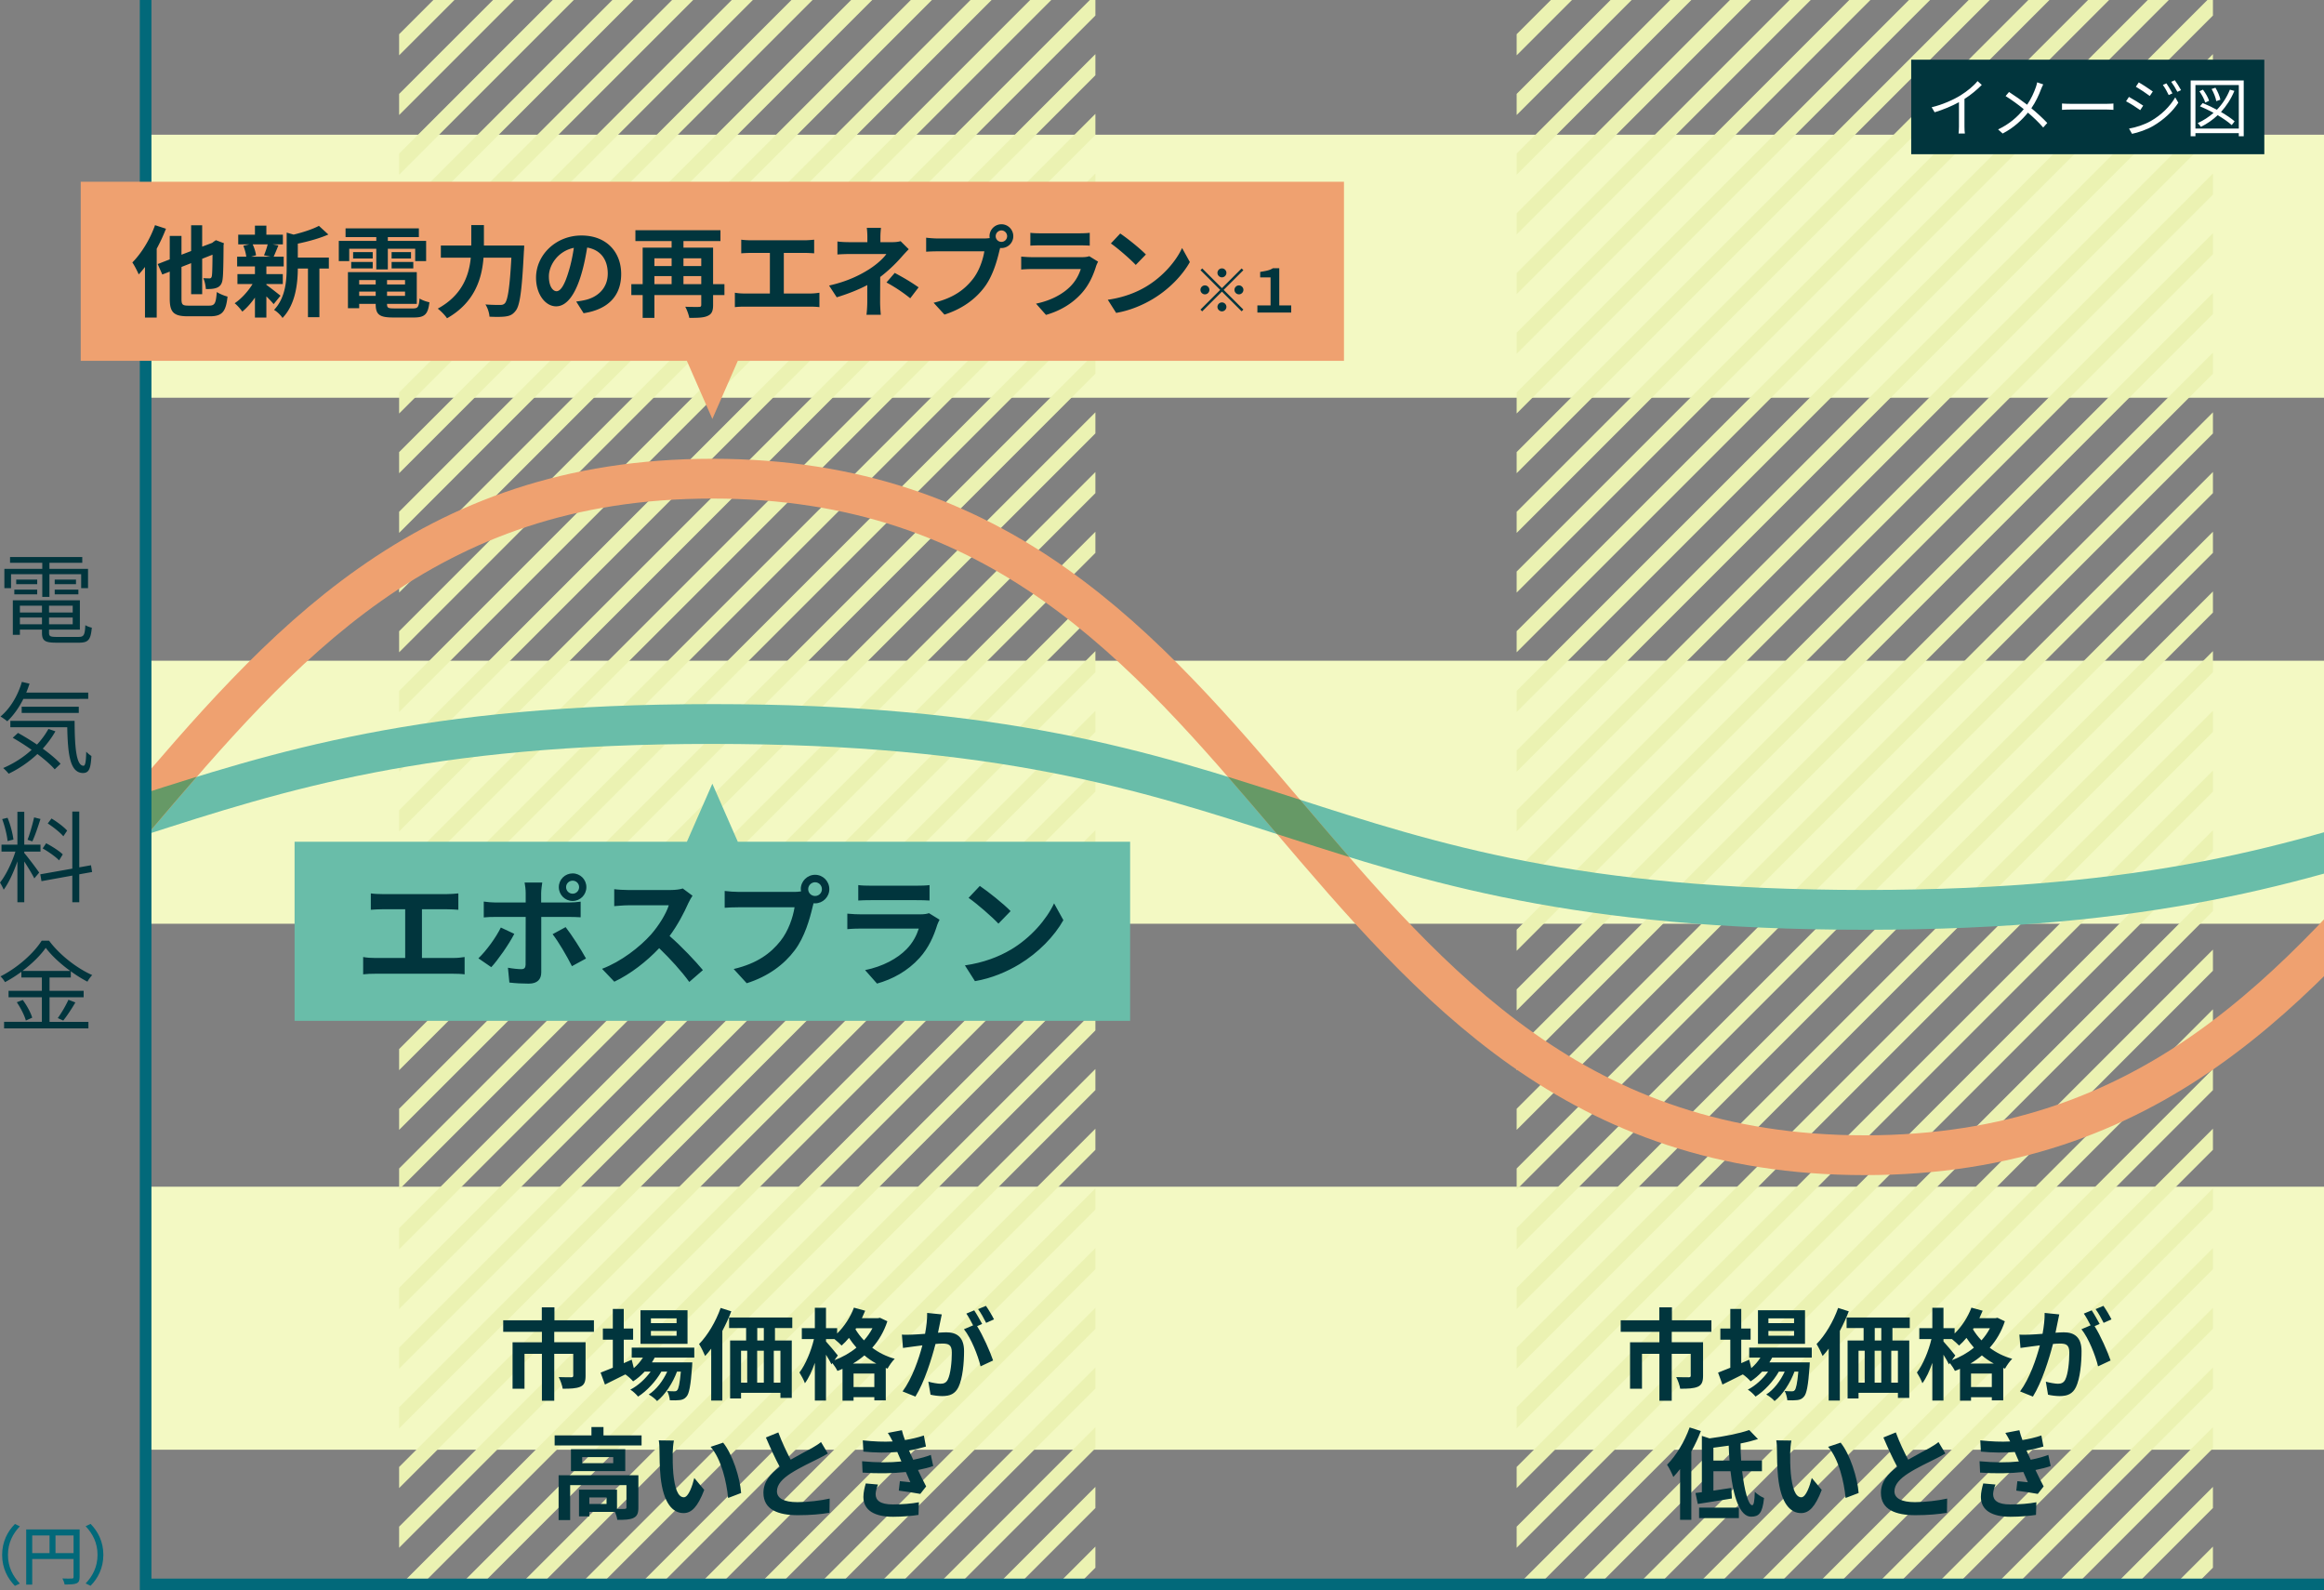
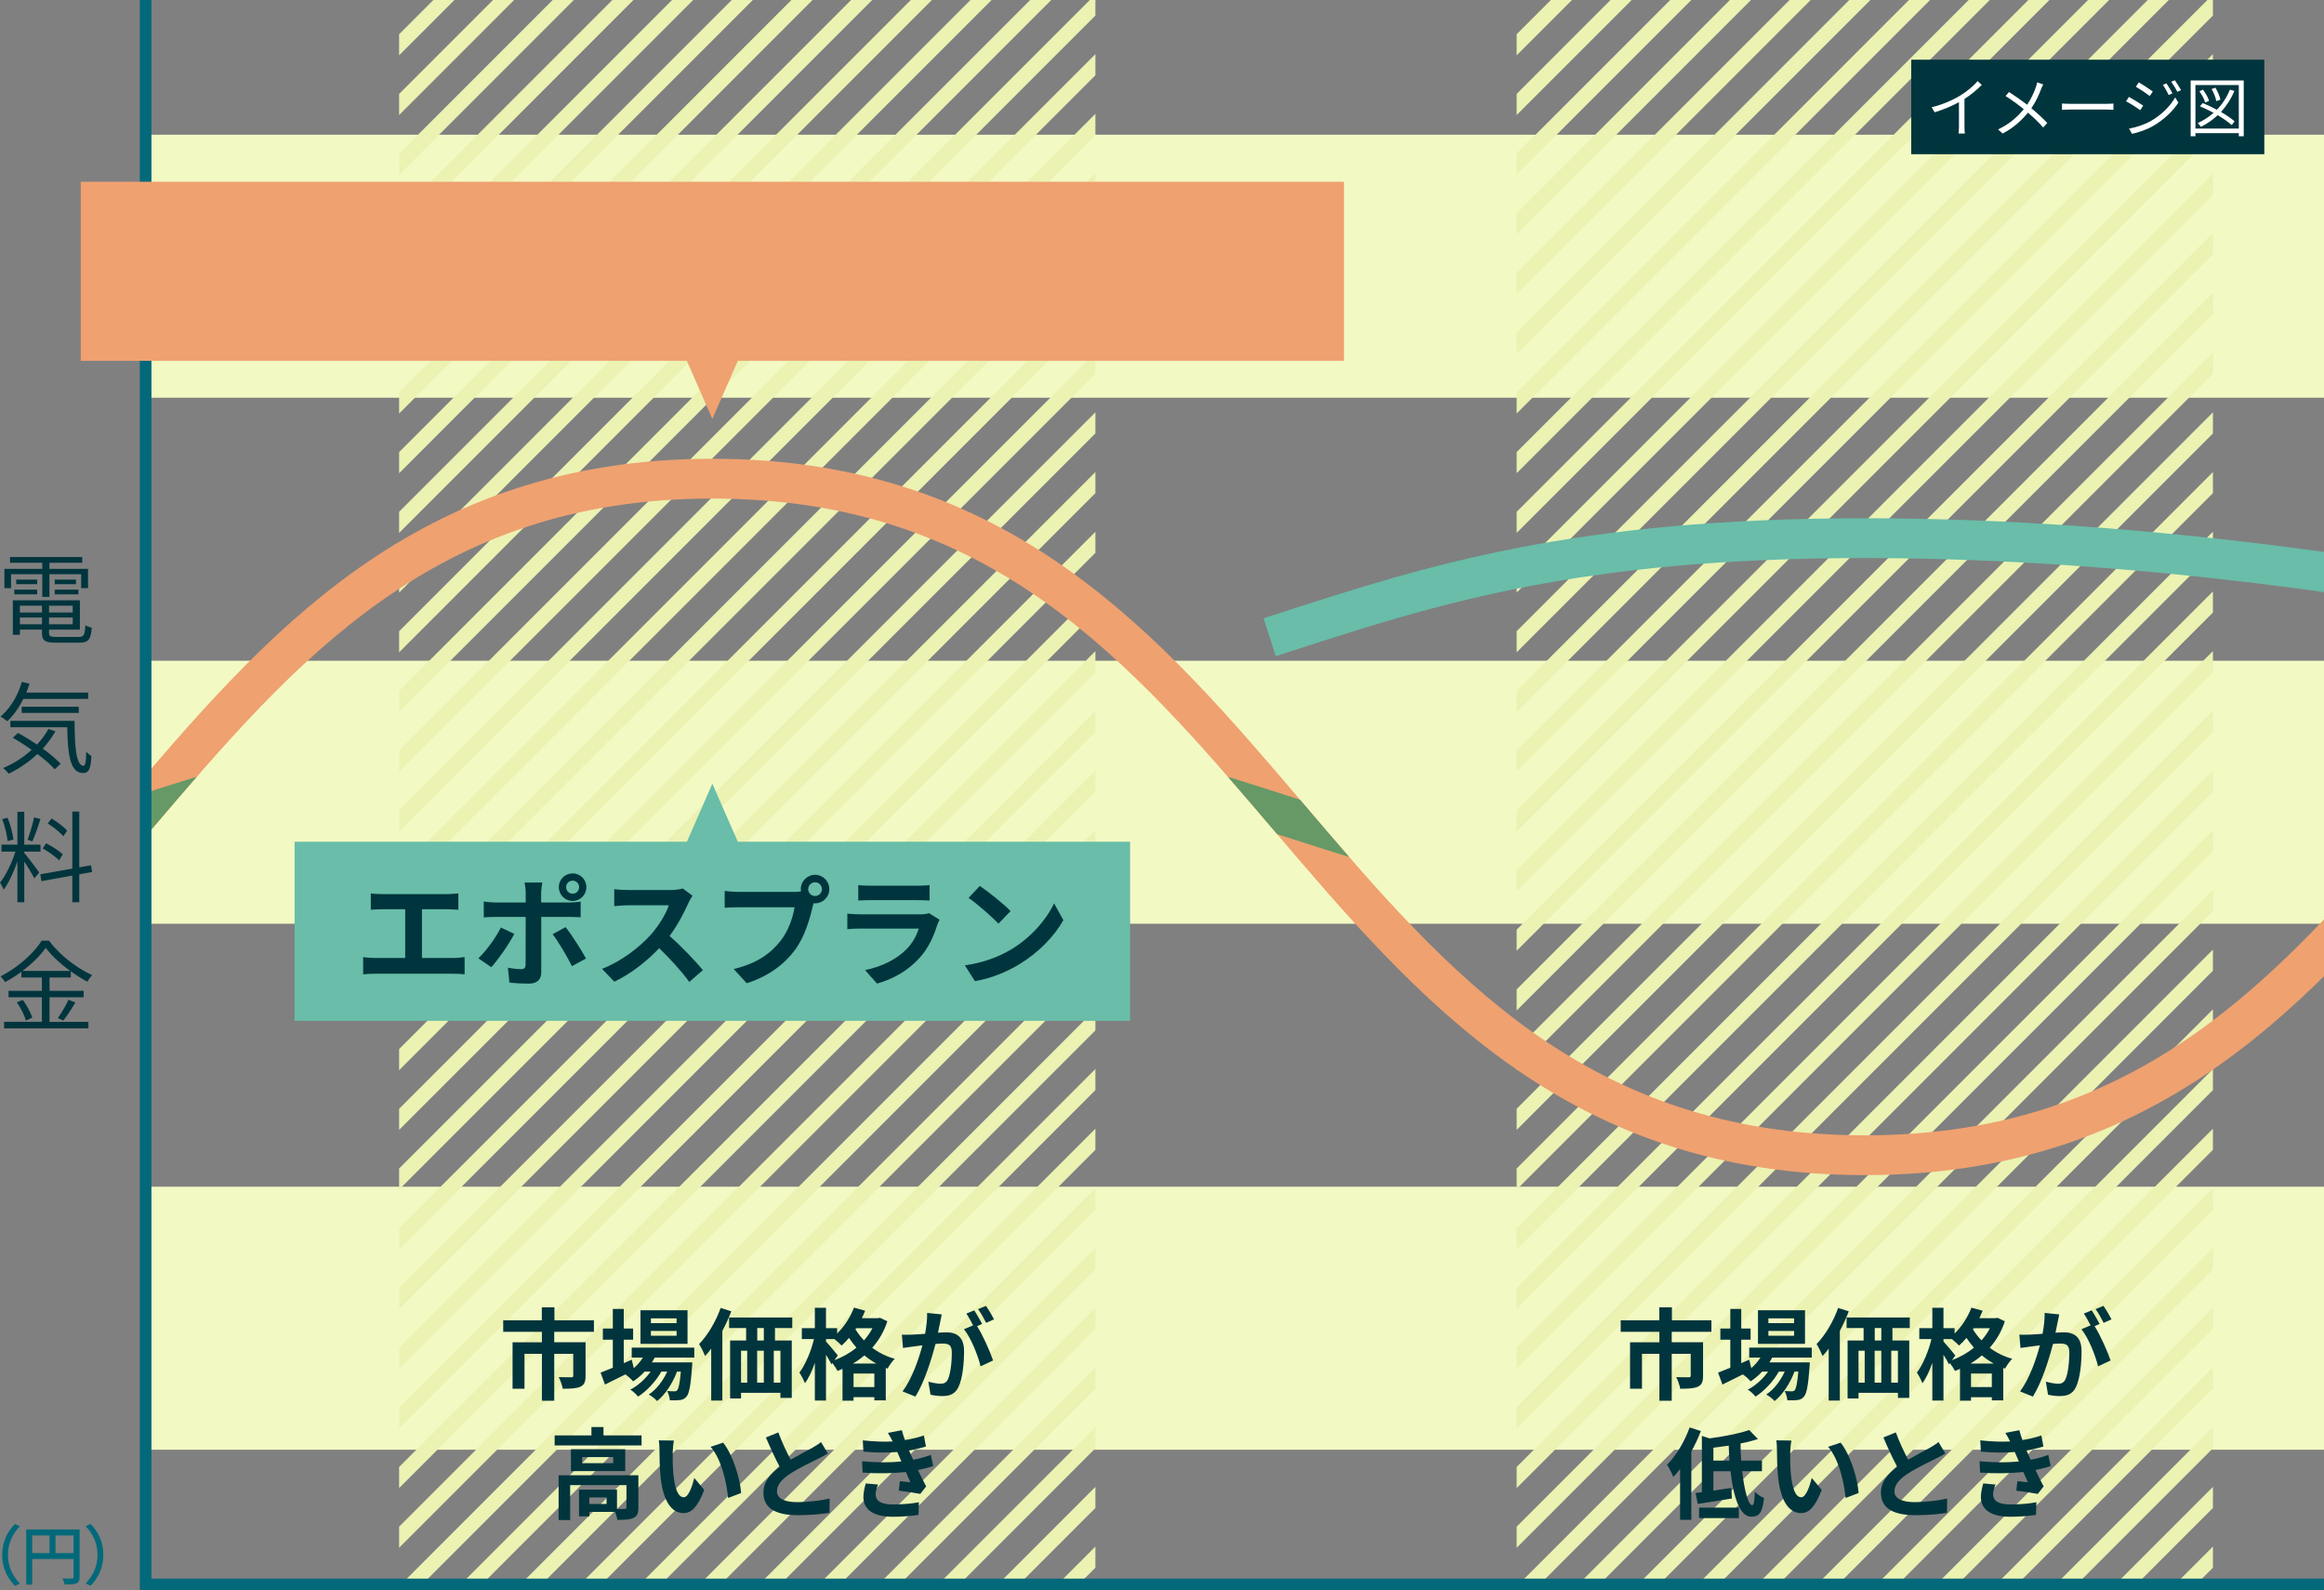
<svg xmlns="http://www.w3.org/2000/svg" viewBox="0 0 467.28 319.67">
  <rect x="0" y="0" width="467.28" height="319.67" fill="#808080" stroke="none" />
  <defs>
    <clipPath id="clippath">
      <path class="cls-1" d="M80.25 0h140v318.5h-140z" />
    </clipPath>
    <clipPath id="clippath-1">
      <path class="cls-1" d="M304.95 0h140v318.5h-140z" />
    </clipPath>
    <clipPath id="clippath-2">
      <path class="cls-1" d="M29.28 0h438v318.5h-438z" />
    </clipPath>
    <style>.cls-1,.cls-2{fill:none}.cls-2{stroke:#ebf2b2;stroke-miterlimit:10;stroke-width:3px}.cls-13{fill:#01353d}</style>
  </defs>
  <g style="isolation:isolate" fill="none">
    <g id="_レイヤー_2">
      <g id="_3つのポイント">
        <path d="M29.28 238.55h438v52.87h-438zm0-105.73h438v52.87h-438zm0-105.74h438v52.87h-438z" fill="#f3f9c3" />
        <g clip-path="url(#clippath)">
          <path class="cls-2" d="M223.25-134l-146 146m146-134l-146 146m146-134l-146 146m146-134l-146 146m146-134l-146 146m146-134l-146 146m146-134l-146 146m146-134l-146 146m146-134l-146 146m146-134l-146 146m146-134l-146 146m146-134l-146 146m146-134l-146 146m146-134l-146 146m146-134l-146 146m146-134l-146 146m146-134l-146 146m146-134l-146 146m146-134l-146 146m146-134l-146 146m146-134l-146 146m146-134l-146 146m146-134l-146 146m146-134l-146 146m146-134l-146 146m146-134l-146 146m146-134l-146 146m146-134l-146 146m146-134l-146 146m146-134l-146 146m146-134l-146 146m146-134l-146 146m146-134l-146 146m146-134l-146 146m146-134l-146 146m146-134l-146 146m146-134l-146 146m146-134l-146 146" />
        </g>
        <g clip-path="url(#clippath-1)">
          <path class="cls-2" d="M447.95-134l-146 146m146-134l-146 146m146-134l-146 146m146-134l-146 146m146-134l-146 146m146-134l-146 146m146-134l-146 146m146-134l-146 146m146-134l-146 146m146-134l-146 146m146-134l-146 146m146-134l-146 146m146-134l-146 146m146-134l-146 146m146-134l-146 146m146-134l-146 146m146-134l-146 146m146-134l-146 146m146-134l-146 146m146-134l-146 146m146-134l-146 146m146-134l-146 146m146-134l-146 146m146-134l-146 146m146-134l-146 146m146-134l-146 146m146-134l-146 146m146-134l-146 146m146-134l-146 146m146-134l-146 146m146-134l-146 146m146-134l-146 146m146-134l-146 146m146-134l-146 146m146-134l-146 146m146-134l-146 146m146-134l-146 146m146-134l-146 146" />
        </g>
        <g clip-path="url(#clippath-2)">
-           <path d="M606.67 145.54c-115.86 0-115.86 37.36-231.72 37.36s-115.86-37.36-231.72-37.36c-57.93 0-86.89 9.34-115.86 18.68" stroke="#69bda9" stroke-linecap="square" stroke-width="8" />
+           <path d="M606.67 145.54s-115.86-37.36-231.72-37.36c-57.93 0-86.89 9.34-115.86 18.68" stroke="#69bda9" stroke-linecap="square" stroke-width="8" />
          <path d="M606.67 96.22c-115.86 0-115.86 136-231.72 136s-115.86-136-231.72-136c-57.93 0-86.89 34-115.86 68" stroke-linecap="square" stroke-width="8" stroke="#efa170" />
          <path d="M262.13 161.62c-.25-.29-.49-.58-.74-.86-.36-.12-.72-.23-1.08-.35-4.42-1.42-8.86-2.86-13.42-4.26 3.06 3.51 6.09 7.07 9.15 10.66.25.29.49.58.74.86.36.12.72.23 1.08.35 4.42 1.42 8.86 2.86 13.42 4.26-3.06-3.51-6.09-7.07-9.15-10.66zm-235.99-1.21l-1.08.35c-.25.29-.49.58-.74.86l-1.45 1.7 1.03 3.2 2.56 2.18 2.12-.68c.36-.12.72-.23 1.08-.35l.74-.87c3.06-3.59 6.09-7.15 9.15-10.66-4.56 1.4-9.01 2.84-13.42 4.26z" fill="#696" />
          <path class="cls-13" d="M384.28 12h71v19h-71z" />
          <path d="M398.47 17.07c-.9.91-2.15 1.98-3.48 2.82v5.56c0 .49.03 1.13.08 1.39h-1.27c.04-.25.08-.9.08-1.39v-4.91c-1.39.77-3.19 1.52-4.89 2.03l-.6-1.01c2.17-.51 4.38-1.5 5.81-2.39 1.33-.82 2.69-1.95 3.42-2.87l.86.78zm12.35-.09c-.13.25-.33.68-.43.95-.42 1.14-1.08 2.57-1.95 3.83 1.16.96 2.28 1.98 3.2 2.96l-.82.91c-.96-1.1-1.95-2.03-3.07-2.99-1.21 1.48-2.82 3.03-5.08 4.2l-.92-.82c2.27-1.08 3.89-2.51 5.16-4.08-.96-.79-2.41-1.86-3.65-2.63l.69-.82c1.1.7 2.61 1.77 3.64 2.56.83-1.21 1.37-2.43 1.76-3.54.09-.26.21-.68.26-.96l1.22.42zm3.79 3.83c.39.03 1.08.06 1.81.06h7.12c.65 0 1.12-.04 1.4-.06v1.27c-.26-.01-.81-.06-1.39-.06h-7.14c-.72 0-1.4.03-1.81.06v-1.27zm16.32.42l-.6.91c-.65-.47-2.05-1.38-2.85-1.78l.58-.88c.77.42 2.29 1.35 2.86 1.75zm1.51 3.11c2.16-1.24 3.87-2.94 4.93-4.77l.62 1.08c-1.13 1.74-2.93 3.42-5.01 4.64-1.3.77-3.09 1.37-4.3 1.61l-.6-1.05c1.43-.25 3.04-.77 4.35-1.51zm.42-5.95l-.61.9c-.62-.48-2.04-1.42-2.8-1.86l.59-.87c.77.43 2.26 1.43 2.82 1.83zm3.94.38l-.74.34c-.33-.69-.75-1.46-1.18-2.04l.72-.31c.32.47.91 1.4 1.21 2.02zm1.74-.65l-.74.34c-.35-.69-.81-1.43-1.24-2.02l.73-.31c.35.46.92 1.39 1.25 1.99zm12.6-1.95v11.22h-.99v-.62h-8.72v.62h-.96V16.17h10.67zm-.99 9.67v-8.75h-8.72v8.75h8.72zm-1.43-.7c-.66-.61-1.68-1.31-2.81-1.99-1 .95-2.13 1.73-3.38 2.35-.13-.18-.43-.58-.64-.75 1.18-.55 2.25-1.24 3.19-2.07-.91-.49-1.86-.95-2.74-1.31l.55-.65c.91.36 1.91.83 2.86 1.34 1.1-1.14 1.99-2.5 2.61-4.04l.9.25c-.68 1.64-1.6 3.04-2.69 4.24 1.1.64 2.09 1.3 2.74 1.88l-.58.75zm-5.32-4.52c-.17-.64-.68-1.59-1.17-2.27l.71-.33c.53.69 1.05 1.61 1.24 2.24l-.78.36zm2.22-.3c-.1-.65-.49-1.66-.94-2.43l.77-.26c.46.75.88 1.76 1 2.41l-.83.29z" fill="#fff" />
        </g>
        <path fill="#69bda9" d="M148.35 169.21l-5.12-11.67-5.12 11.67H59.23v36h168v-36h-78.88z" />
        <path class="cls-13" d="M91.19 192.57c.86 0 1.63-.1 2.23-.19v3.48c-.67-.1-1.68-.12-2.23-.12H75.37c-.72 0-1.56.02-2.35.12v-3.48c.74.14 1.61.19 2.35.19h6.1v-9.79h-4.63c-.65 0-1.68.05-2.28.1v-3.29c.62.1 1.61.14 2.28.14H89.9c.72 0 1.56-.07 2.26-.14v3.29c-.72-.05-1.56-.1-2.26-.1h-5.06v9.79h6.36zm12.22-4.85c-1.1 2.14-3.31 5.28-4.63 6.7l-2.59-1.78c1.61-1.54 3.53-4.18 4.51-6.19l2.71 1.27zm5.42-3.41v11.16c0 1.39-.79 2.26-2.5 2.26-1.3 0-2.69-.07-3.91-.22l-.29-2.98c1.03.19 2.09.29 2.66.29.62 0 .86-.24.89-.86.02-.89.02-8.5.02-9.62v-.02h-6.1c-.72 0-1.66.02-2.33.1v-3.19c.72.1 1.58.19 2.33.19h6.1v-1.92c0-.62-.12-1.68-.22-2.09h3.55c-.05.34-.22 1.49-.22 2.09v1.92h5.59c.67 0 1.73-.07 2.35-.17v3.14c-.74-.05-1.68-.07-2.33-.07h-5.62zm4.9 2.06c1.22 1.54 3.14 4.56 4.1 6.31l-2.83 1.54c-1.03-2.06-2.74-4.97-3.89-6.43l2.62-1.42zm-1.37-8.04c0-1.54 1.25-2.76 2.78-2.76s2.76 1.22 2.76 2.76-1.22 2.78-2.76 2.78-2.78-1.25-2.78-2.78zm1.46 0c0 .72.58 1.32 1.32 1.32s1.3-.6 1.3-1.32-.58-1.3-1.3-1.3-1.32.58-1.32 1.3zm25.42 1.73c-.19.26-.62 1.01-.84 1.49-.82 1.87-2.16 4.44-3.77 6.6 2.38 2.06 5.28 5.14 6.7 6.86l-2.74 2.38c-1.56-2.16-3.79-4.61-6.05-6.79-2.54 2.69-5.74 5.18-9.02 6.74l-2.47-2.59c3.86-1.46 7.58-4.37 9.84-6.89 1.58-1.8 3.05-4.18 3.58-5.88h-8.14c-1.01 0-2.33.14-2.83.17v-3.41c.65.1 2.11.17 2.83.17h8.45c1.06 0 2.02-.14 2.5-.31l1.97 1.46zm20.45-.77c.34 0 .84-.02 1.37-.1-.02-.14-.05-.29-.05-.46 0-1.58 1.3-2.88 2.88-2.88s2.86 1.3 2.86 2.88-1.3 2.86-2.86 2.86c-.1 0-.22 0-.31-.02l-.19.72c-.55 2.35-1.58 6.07-3.6 8.74-2.16 2.88-5.35 5.26-9.65 6.62l-2.62-2.86c4.78-1.13 7.46-3.19 9.41-5.64 1.58-1.99 2.5-4.7 2.83-6.77h-11.19c-1.1 0-2.23.05-2.86.1v-3.38c.7.1 2.06.19 2.86.19h11.11zm5.57-.55c0-.77-.62-1.39-1.37-1.39s-1.39.62-1.39 1.39.62 1.37 1.39 1.37 1.37-.62 1.37-1.37zm23.66 6.14c-.17.31-.36.74-.46 1.01-.72 2.33-1.75 4.66-3.55 6.65-2.42 2.69-5.5 4.32-8.57 5.18l-2.4-2.71c3.62-.74 6.5-2.33 8.33-4.2 1.3-1.32 2.04-2.81 2.47-4.15h-11.59c-.58 0-1.78.02-2.78.12v-3.12c1.01.1 2.04.14 2.78.14h11.88c.77 0 1.42-.1 1.75-.24l2.14 1.32zm-16.35-6.96c.67.1 1.68.12 2.5.12h9.24c.74 0 1.92-.02 2.59-.12v3.1c-.65-.05-1.78-.07-2.64-.07h-9.19c-.77 0-1.8.02-2.5.07v-3.1zm30.63 13.01c4.08-2.42 7.22-6.1 8.74-9.34l1.87 3.38c-1.82 3.24-5.02 6.55-8.88 8.88-2.42 1.46-5.52 2.81-8.9 3.38l-2.02-3.17c3.74-.53 6.86-1.75 9.19-3.14zm0-7.78l-2.45 2.52c-1.25-1.34-4.25-3.96-6-5.18l2.26-2.4c1.68 1.13 4.8 3.62 6.19 5.06z" />
        <path stroke="#02697a" stroke-width="2.34" d="M29.28 0v318.5h438" />
        <path class="cls-13" d="M111.44 267.72v2.1h6.3v6.76c0 1.14-.24 1.82-1.06 2.18-.84.36-1.98.4-3.54.4-.1-.68-.46-1.7-.8-2.34 1 .04 2.18.04 2.5.04s.42-.1.42-.32v-4.4h-3.82v9.44h-2.48v-9.44h-3.5v7.02h-2.4v-9.34h5.9v-2.1h-7.78v-2.32h7.76v-2.6h2.54v2.6h7.94v2.32h-7.98zm20.2 5.18c-.16.32-.36.64-.56.96h8.12s-.02.54-.04.82c-.28 3.9-.6 5.5-1.14 6.08-.38.46-.82.62-1.32.68-.46.06-1.22.08-2.02.04-.04-.56-.24-1.36-.54-1.86.64.06 1.16.06 1.42.06.28 0 .44-.04.6-.22.28-.3.52-1.32.74-3.74h-.78c-.82 2.24-2.38 4.66-4 5.92-.4-.46-1.08-1-1.68-1.32 1.52-.96 2.86-2.74 3.72-4.6h-1.18c-1.08 1.92-2.94 3.92-4.68 5.02-.38-.46-1-1.06-1.56-1.4 1.48-.74 3.02-2.14 4.08-3.62h-1.2c-.72.76-1.5 1.44-2.32 1.96-.3-.38-1.06-1.08-1.56-1.4-1.44.72-2.88 1.44-4.1 2.04l-.88-2.4c.68-.26 1.52-.6 2.46-.98v-5.64h-2v-2.24h2v-3.94h2.2v3.94h1.88v2.24h-1.88v4.72l1.6-.7.42 1.7c.72-.62 1.34-1.34 1.84-2.12h-2.26v-2h12.58v2h-7.96zm6.6-2.76h-9.46v-6.76h9.46v6.76zm-2.2-5.12h-5.16v.96h5.16v-.96zm0 2.52h-5.16v.96h5.16v-.96zm11-3.94c-.5 1.32-1.12 2.66-1.8 3.94v14H143V271.1c-.4.54-.8 1.04-1.22 1.48-.22-.56-.84-1.82-1.22-2.4 1.72-1.74 3.36-4.5 4.34-7.26l2.14.68zm8.78 3.36v2.5h3.38V281h-2.28v-1.02H149v1.14h-2.2v-11.66h3.22v-2.5h-3.42v-2.12h12.7v2.12h-3.48zM149 277.94h1.24v-6.42H149v6.42zm3.24-6.42v6.42h1.34v-6.42h-1.34zm1.34-4.56h-1.32v2.5h1.32v-2.5zm3.34 4.56h-1.34v6.42h1.34v-6.42zm21.5-5.92c-.68 2.08-1.72 3.84-3.04 5.32 1.26.96 2.78 1.74 4.52 2.22-.48.46-1.14 1.4-1.44 1.98l-.36-.14v6.52h-2.3v-.64h-4.18v.7h-2.22v-6.4c-.34.16-.68.3-1.02.42-.22-.46-.64-1.1-1.02-1.58l-.18.26c-.24-.5-.66-1.24-1.1-1.94v9.22h-2.24v-7.58c-.56 1.6-1.24 3.08-2 4.1-.22-.66-.74-1.58-1.1-2.16 1.22-1.58 2.36-4.34 2.92-6.72h-2.44v-2.2h2.62v-4.1h2.24v4.1h2.24v1.08c1.42-1.38 2.66-3.28 3.38-5.2l2.26.62c-.2.5-.42 1-.66 1.5h3.22l.42-.08 1.48.7zm-10.64 7.82c1.6-.6 3.12-1.44 4.42-2.52-.56-.64-1.06-1.3-1.5-1.96-.48.58-.98 1.1-1.48 1.54-.3-.32-.92-.88-1.44-1.3h-1.7v.48c.54.58 2.04 2.36 2.38 2.82l-.68.94zm8.42.68c-.88-.48-1.68-1.04-2.4-1.64-.72.62-1.48 1.16-2.3 1.64h4.7zm-.4 4.72v-2.72h-4.18v2.72h4.18zM172.14 267l-.14.2c.46.76 1.02 1.52 1.72 2.24.66-.74 1.24-1.56 1.7-2.44h-3.28zm17.22-2.78c-.12.52-.24 1.14-.34 1.64-.12.6-.28 1.32-.42 2.04.66-.04 1.26-.08 1.66-.08 2.1 0 3.58.94 3.58 3.78 0 2.34-.28 5.5-1.12 7.22-.66 1.38-1.74 1.82-3.26 1.82-.74 0-1.7-.12-2.36-.28l-.44-2.62c.76.22 1.92.42 2.44.42.66 0 1.16-.2 1.48-.86.54-1.1.8-3.46.8-5.42 0-1.58-.68-1.8-1.92-1.8-.32 0-.8.04-1.36.08-.78 3-2.22 7.66-4.04 10.58l-2.58-1.04c1.92-2.6 3.28-6.56 3.98-9.26-.7.08-1.32.16-1.7.22-.56.06-1.58.2-2.2.3l-.22-2.68c.72.06 1.38.02 2.1 0 .62-.02 1.56-.08 2.56-.16.28-1.52.44-2.96.42-4.2l2.94.3zm7.1 2.36c1.16 1.82 2.64 5.16 3.22 6.9l-2.52 1.18c-.52-2.2-1.92-5.7-3.34-7.46l1.84-.78c-.4-.76-.9-1.72-1.36-2.36l1.58-.66c.5.74 1.2 2 1.6 2.74l-1.02.44zm1.82-.66c-.42-.84-1.06-2.02-1.62-2.76l1.58-.66c.54.76 1.28 2.02 1.62 2.72l-1.58.7zM129 288.54v2.02h-17.48v-2.02h7.4v-1.68h2.42v1.68H129zm-.64 14.5c0 1.1-.22 1.74-1 2.1-.74.36-1.8.38-3.24.38-.06-.46-.24-1.08-.46-1.6h-5.16v.9h-2.08v-5.38h7.64v3.88c.68.02 1.3.02 1.52 0 .3-.02.38-.08.38-.32v-4.46h-11.32v7.02h-2.32v-9h16.04v6.48zm-2.64-11.72v4.4H114.8v-4.4h10.92zm-2.42 1.58h-6.24v1.22h6.24v-1.22zm-1.34 8.12h-3.46v1.3h3.46v-1.3zm13.3-9.04c-.02 1.28 0 2.78.12 4.2.28 2.86.88 4.8 2.12 4.8.94 0 1.72-2.32 2.1-3.88l2 2.4c-1.32 3.44-2.56 4.66-4.16 4.66-2.16 0-4.06-1.96-4.62-7.28-.18-1.82-.22-4.12-.22-5.34 0-.56-.02-1.4-.14-2l3.04.04c-.14.7-.24 1.86-.24 2.4zm13.76 8.14l-2.62 1c-.3-3.18-1.36-7.84-3.52-10.28l2.52-.84c1.88 2.3 3.4 7.08 3.62 10.12zm17.44-7.94c-.6.36-1.24.7-1.96 1.06-1.24.62-3.72 1.78-5.52 2.94-1.66 1.08-2.76 2.22-2.76 3.6s1.38 2.18 4.12 2.18c2.04 0 4.72-.32 6.48-.72l-.04 2.86c-1.68.28-3.78.48-6.36.48-3.94 0-6.92-1.1-6.92-4.5 0-2.2 1.38-3.82 3.28-5.22-.92-1.7-1.88-3.8-2.78-5.9l2.5-1.02c.76 2.06 1.68 3.96 2.48 5.48 1.62-.94 3.34-1.82 4.28-2.34.74-.44 1.32-.78 1.82-1.2l1.38 2.3zm21.18 2.52c-.82.3-1.9.56-3.06.8.5 1.06 1.06 2.22 1.64 3.3l-1.18 1.5c-1.1-.2-3-.5-4.32-.66l.22-1.9c.78.1 1.56.16 2.1.22l-.9-2.06c-2.48.28-5.7.34-8.7.12l-.1-2.28c2.96.28 5.66.28 7.9.04l-.34-.78-.48-1.12c-1.94.16-4.42.16-6.82-.08l-.12-2.26c2.26.24 4.24.32 6 .22v-.02c-.36-.72-.62-1.16-.96-1.7l2.82-.54c.14.6.36 1.28.62 1.98 1.34-.22 2.62-.52 3.8-.92l.42 2.22c-1.02.3-2.1.58-3.4.8l.38.86.46 1c1.52-.3 2.66-.64 3.54-.98l.48 2.24zm-11.1 3.72c-.26.6-.48 1.44-.48 1.92 0 1.24.88 2.08 3.46 2.08 1.88 0 3.84-.16 5.24-.44l-.08 2.54c-1.1.18-3.12.38-5.1.38-3.7 0-5.98-1.26-5.98-4 0-.9.26-1.96.48-2.7l2.46.22zm159.59-30.7v2.1h6.3v6.76c0 1.14-.24 1.82-1.06 2.18-.84.36-1.98.4-3.54.4-.1-.68-.46-1.7-.8-2.34 1 .04 2.18.04 2.5.04s.42-.1.42-.32v-4.4h-3.82v9.44h-2.48v-9.44h-3.5v7.02h-2.4v-9.34h5.9v-2.1h-7.78v-2.32h7.76v-2.6h2.54v2.6h7.94v2.32h-7.98zm20.2 5.18c-.16.32-.36.64-.56.96h8.12s-.02.54-.04.82c-.28 3.9-.6 5.5-1.14 6.08-.38.46-.82.62-1.32.68-.46.06-1.22.08-2.02.04-.04-.56-.24-1.36-.54-1.86.64.06 1.16.06 1.42.06.28 0 .44-.04.6-.22.28-.3.52-1.32.74-3.74h-.78c-.82 2.24-2.38 4.66-4 5.92-.4-.46-1.08-1-1.68-1.32 1.52-.96 2.86-2.74 3.72-4.6h-1.18c-1.08 1.92-2.94 3.92-4.68 5.02-.38-.46-1-1.06-1.56-1.4 1.48-.74 3.02-2.14 4.08-3.62h-1.2c-.72.76-1.5 1.44-2.32 1.96-.3-.38-1.06-1.08-1.56-1.4-1.44.72-2.88 1.44-4.1 2.04l-.88-2.4c.68-.26 1.52-.6 2.46-.98v-5.64h-2v-2.24h2v-3.94h2.2v3.94h1.88v2.24h-1.88v4.72l1.6-.7.42 1.7c.72-.62 1.34-1.34 1.84-2.12h-2.26v-2h12.58v2h-7.96zm6.6-2.76h-9.46v-6.76h9.46v6.76zm-2.2-5.12h-5.16v.96h5.16v-.96zm0 2.52h-5.16v.96h5.16v-.96zm11-3.94c-.5 1.32-1.12 2.66-1.8 3.94v14h-2.24V271.1c-.4.54-.8 1.04-1.22 1.48-.22-.56-.84-1.82-1.22-2.4 1.72-1.74 3.36-4.5 4.34-7.26l2.14.68zm8.78 3.36v2.5h3.38V281h-2.28v-1.02h-7.92v1.14h-2.2v-11.66h3.22v-2.5h-3.42v-2.12h12.7v2.12h-3.48zm-6.82 10.98h1.24v-6.42h-1.24v6.42zm3.24-6.42v6.42h1.34v-6.42h-1.34zm1.34-4.56h-1.32v2.5h1.32v-2.5zm3.34 4.56h-1.34v6.42h1.34v-6.42zm21.5-5.92c-.68 2.08-1.72 3.84-3.04 5.32 1.26.96 2.78 1.74 4.52 2.22-.48.46-1.14 1.4-1.44 1.98l-.36-.14v6.52h-2.3v-.64h-4.18v.7h-2.22v-6.4c-.34.16-.68.3-1.02.42-.22-.46-.64-1.1-1.02-1.58l-.18.26c-.24-.5-.66-1.24-1.1-1.94v9.22h-2.24v-7.58c-.56 1.6-1.24 3.08-2 4.1-.22-.66-.74-1.58-1.1-2.16 1.22-1.58 2.36-4.34 2.92-6.72h-2.44v-2.2h2.62v-4.1h2.24v4.1h2.24v1.08c1.42-1.38 2.66-3.28 3.38-5.2l2.26.62c-.2.5-.42 1-.66 1.5h3.22l.42-.08 1.48.7zm-10.64 7.82c1.6-.6 3.12-1.44 4.42-2.52-.56-.64-1.06-1.3-1.5-1.96-.48.58-.98 1.1-1.48 1.54-.3-.32-.92-.88-1.44-1.3h-1.7v.48c.54.58 2.04 2.36 2.38 2.82l-.68.94zm8.42.68c-.88-.48-1.68-1.04-2.4-1.64-.72.62-1.48 1.16-2.3 1.64h4.7zm-.4 4.72v-2.72h-4.18v2.72h4.18zM396.83 267l-.14.2c.46.76 1.02 1.52 1.72 2.24.66-.74 1.24-1.56 1.7-2.44h-3.28zm17.22-2.78c-.12.52-.24 1.14-.34 1.64-.12.6-.28 1.32-.42 2.04.66-.04 1.26-.08 1.66-.08 2.1 0 3.58.94 3.58 3.78 0 2.34-.28 5.5-1.12 7.22-.66 1.38-1.74 1.82-3.26 1.82-.74 0-1.7-.12-2.36-.28l-.44-2.62c.76.22 1.92.42 2.44.42.66 0 1.16-.2 1.48-.86.54-1.1.8-3.46.8-5.42 0-1.58-.68-1.8-1.92-1.8-.32 0-.8.04-1.36.08-.78 3-2.22 7.66-4.04 10.58l-2.58-1.04c1.92-2.6 3.28-6.56 3.98-9.26-.7.08-1.32.16-1.7.22-.56.06-1.58.2-2.2.3l-.22-2.68c.72.06 1.38.02 2.1 0 .62-.02 1.56-.08 2.56-.16.28-1.52.44-2.96.42-4.2l2.94.3zm7.1 2.36c1.16 1.82 2.64 5.16 3.22 6.9l-2.52 1.18c-.52-2.2-1.92-5.7-3.34-7.46l1.84-.78c-.4-.76-.9-1.72-1.36-2.36l1.58-.66c.5.74 1.2 2 1.6 2.74l-1.02.44zm1.82-.66c-.42-.84-1.06-2.02-1.62-2.76l1.58-.66c.54.76 1.28 2.02 1.62 2.72l-1.58.7zm-80.98 21.74c-.52 1.38-1.18 2.78-1.92 4.12v13.74h-2.26V295.3c-.44.58-.9 1.12-1.36 1.6-.22-.58-.86-1.9-1.26-2.46 1.8-1.8 3.52-4.64 4.54-7.5l2.26.72zm8.3 8.08c.44 3.88 1.26 6.84 2.02 6.84.32 0 .48-.86.52-2.7.5.5 1.26 1 1.86 1.24-.32 3.08-1.04 3.76-2.6 3.76-2.3 0-3.58-4.06-4.14-9.14h-3.44v3.9c1.16-.16 2.4-.36 3.6-.54l.12 2.12c-2.36.4-4.9.8-6.86 1.1l-.46-2.2c.4-.04.82-.1 1.28-.16v-11.32l1.54.5c2.92-.38 6.02-.98 7.98-1.68l1.76 1.82c-1.06.34-2.24.64-3.5.88 0 1.16.04 2.32.12 3.44h4.18v2.14h-3.98zm-8.66 7.32h8v2.1h-8v-2.1zm6.12-9.46c-.08-.98-.12-2-.16-3-1.04.16-2.08.3-3.08.42v2.58h3.24zm12.2-1.62c-.02 1.28 0 2.78.12 4.2.28 2.86.88 4.8 2.12 4.8.94 0 1.72-2.32 2.1-3.88l2 2.4c-1.32 3.44-2.56 4.66-4.16 4.66-2.16 0-4.06-1.96-4.62-7.28-.18-1.82-.22-4.12-.22-5.34 0-.56-.02-1.4-.14-2l3.04.04c-.14.7-.24 1.86-.24 2.4zm13.76 8.14l-2.62 1c-.3-3.18-1.36-7.84-3.52-10.28l2.52-.84c1.88 2.3 3.4 7.08 3.62 10.12zm17.44-7.94c-.6.36-1.24.7-1.96 1.06-1.24.62-3.72 1.78-5.52 2.94-1.66 1.08-2.76 2.22-2.76 3.6s1.38 2.18 4.12 2.18c2.04 0 4.72-.32 6.48-.72l-.04 2.86c-1.68.28-3.78.48-6.36.48-3.94 0-6.92-1.1-6.92-4.5 0-2.2 1.38-3.82 3.28-5.22-.92-1.7-1.88-3.8-2.78-5.9l2.5-1.02c.76 2.06 1.68 3.96 2.48 5.48 1.62-.94 3.34-1.82 4.28-2.34.74-.44 1.32-.78 1.82-1.2l1.38 2.3zm21.18 2.52c-.82.3-1.9.56-3.06.8.5 1.06 1.06 2.22 1.64 3.3l-1.18 1.5c-1.1-.2-3-.5-4.32-.66l.22-1.9c.78.1 1.56.16 2.1.22l-.9-2.06c-2.48.28-5.7.34-8.7.12l-.1-2.28c2.96.28 5.66.28 7.9.04l-.34-.78-.48-1.12c-1.94.16-4.42.16-6.82-.08l-.12-2.26c2.26.24 4.24.32 6 .22v-.02c-.36-.72-.62-1.16-.96-1.7l2.82-.54c.14.6.36 1.28.62 1.98 1.34-.22 2.62-.52 3.8-.92l.42 2.22c-1.02.3-2.1.58-3.4.8l.38.86.46 1c1.52-.3 2.66-.64 3.54-.98l.48 2.24zm-11.1 3.72c-.26.6-.48 1.44-.48 1.92 0 1.24.88 2.08 3.46 2.08 1.88 0 3.84-.16 5.24-.44l-.08 2.54c-1.1.18-3.12.38-5.1.38-3.7 0-5.98-1.26-5.98-4 0-.9.26-1.96.48-2.7l2.46.22z" />
        <path d="M.43 312.56c0-2.64 1.09-4.72 2.57-6.21l.99.47c-1.42 1.48-2.39 3.35-2.39 5.75s.98 4.26 2.39 5.75l-.99.47c-1.48-1.5-2.57-3.58-2.57-6.21zm15.58 4.46c0 .7-.16 1.07-.64 1.27-.47.2-1.22.22-2.38.22-.05-.34-.25-.88-.44-1.21.83.04 1.66.03 1.91.01.25 0 .33-.08.33-.31v-3.61H6.48v5.14H5.27v-11.08h10.74v9.57zm-9.53-4.82h3.48v-3.55H6.48v3.55zm8.31 0v-3.55h-3.63v3.55h3.63zm5.99.36c0 2.64-1.09 4.72-2.57 6.21l-.99-.47c1.42-1.48 2.39-3.35 2.39-5.75s-.98-4.26-2.39-5.75l.99-.47c1.48 1.5 2.57 3.58 2.57 6.21z" fill="#02697a" />
        <path class="cls-13" d="M8.5 115.43H2.22v2.8H.88v-3.88H8.5v-1.22H2.02v-1.16h14.52v1.16h-6.6v1.22h7.76v3.88h-1.38v-2.8H9.94v4.56H8.5v-4.56zm7.3 12.6c1.06 0 1.26-.36 1.36-2.36.34.22.88.42 1.3.5-.22 2.42-.68 3.02-2.56 3.02h-4.6c-2.24 0-2.86-.38-2.86-1.98v-.64H4v1.04H2.58v-6.94h13.48v5.9h-6.2v.64c0 .68.24.82 1.5.82h4.44zm-12.92-9.5h4.6v.94h-4.6v-.94zm4.6-1.1H3.26v-.92h4.22v.92zM4 121.75v1.38h4.44v-1.38H4zm4.44 3.74v-1.36H4v1.36h4.44zm6.18-3.74H9.86v1.38h4.76v-1.38zm0 3.74v-1.36H9.86v1.36h4.76zm.66-8.98v.92H11v-.92h4.28zM11 118.53h4.76v.94H11v-.94zm-6.3 21.96c-.9 1.8-2.02 3.36-3.24 4.5-.3-.26-.96-.72-1.36-.96 1.94-1.6 3.48-4.16 4.3-6.96l1.54.36c-.2.62-.42 1.22-.66 1.8h12.46v1.26H4.7zm6.44 6.52c-.72 1.26-1.58 2.42-2.54 3.48 1.44 1.04 2.72 2.12 3.58 3.04L11 154.65c-.8-.92-2.04-2-3.48-3.08a23.02 23.02 0 01-5.78 3.96c-.22-.3-.78-.88-1.1-1.14 2.1-.9 4.06-2.14 5.72-3.66-1.24-.88-2.56-1.72-3.8-2.42l1.06-.98c1.22.68 2.54 1.48 3.82 2.34.9-.96 1.68-2.02 2.3-3.14l1.4.48zm3.86-2.1c.02 5.16.3 9.02 1.8 9.02.4 0 .5-1.14.54-2.82.28.3.72.66 1.04.86-.14 2.5-.46 3.4-1.68 3.42-2.64-.02-3.06-3.74-3.18-9.2H2.08v-1.28H15zm-10.64-1.6v-1.24h11.48v1.24H4.36zm.52 28.16c.56.62 2.56 3.26 3 3.94l-.98 1.16c-.36-.74-1.3-2.28-2.02-3.4v8.2H3.5v-8.22c-.74 2.14-1.76 4.36-2.76 5.7-.16-.42-.52-1.08-.74-1.44 1.14-1.4 2.4-3.98 3.1-6.22H.3v-1.4h3.2v-6.6h1.38v6.6h3.26v1.4H4.88v.28zm-3.36-2.4c-.1-1.18-.56-3.02-1.08-4.42l1.08-.26c.58 1.38 1.04 3.2 1.18 4.38l-1.18.3zm6.62-4.44c-.48 1.5-1.1 3.38-1.64 4.5l-.96-.32c.46-1.18 1.02-3.16 1.32-4.5l1.28.32zm7.8 11.12v5.62h-1.4v-5.36l-6.2 1.12-.24-1.38 6.44-1.14v-11.48h1.4v11.22l2.36-.42.22 1.36-2.58.46zm-4.06-2.8c-.68-.72-2.12-1.74-3.3-2.4l.7-1.04c1.18.62 2.64 1.54 3.34 2.24l-.74 1.2zm.86-4.84c-.64-.76-2-1.84-3.14-2.58l.76-1c1.12.68 2.5 1.7 3.14 2.44l-.76 1.14zm-2.78 37.3h7.82v1.32H.82v-1.32h7.6v-4.94h-6.7v-1.3h6.7v-2.68H4.3v-1.14c-1.04.76-2.16 1.48-3.3 2.08-.16-.34-.58-.86-.9-1.16 3.44-1.74 6.72-4.68 8.28-7.18h1.48c2.12 2.86 5.58 5.54 8.68 6.92-.36.38-.72.88-.96 1.32-1.1-.56-2.24-1.28-3.34-2.08v1.24H9.96v2.68h6.86v1.3H9.96v4.94zm-5.38-4.4c.82 1.1 1.62 2.58 1.9 3.56l-1.28.58c-.26-1-1.04-2.54-1.82-3.68l1.2-.46zm9.54-5.84c-1.96-1.42-3.76-3.08-4.92-4.64-1.04 1.5-2.72 3.16-4.68 4.64h9.6zm-2.5 9.48c.72-.98 1.64-2.56 2.14-3.68l1.4.54c-.74 1.26-1.68 2.7-2.44 3.64l-1.1-.5z" />
        <path fill="#efa170" d="M16.23 36.54v36h121.88l5.12 11.68 5.12-11.68h121.88v-36h-254z" />
-         <path class="cls-13" d="M33.37 45.98c-.52 1.34-1.16 2.72-1.86 4.02v13.84h-2.36V53.66c-.42.56-.84 1.06-1.26 1.5-.22-.54-.88-1.84-1.28-2.4 1.8-1.8 3.56-4.64 4.56-7.5l2.2.72zm8.66 15.46c1.18 0 1.38-.48 1.56-2.74.54.36 1.52.76 2.16.92-.32 2.96-1.02 3.96-3.54 3.96h-4.42c-2.84 0-3.66-.78-3.66-3.52V54.6l-1.5.58-.92-2.1 2.42-.94v-4.72h2.36v3.78l1.94-.74v-5.18h2.22v4.3l2.02-.76.3-.24.44-.3 1.62.62-.08.36c-.02 3.48-.06 5.88-.18 6.76-.1 1-.46 1.52-1.12 1.8-.62.28-1.56.3-2.26.28-.04-.66-.24-1.66-.52-2.18.44.02 1 .04 1.22.04.28 0 .42-.08.5-.46.08-.36.12-1.68.14-4.3l-2.08.82v7.12h-2.22V52.9l-1.94.76v6.4c0 1.2.2 1.38 1.48 1.38h4.06zm11.53-4.18c.72.5 2.38 1.82 2.84 2.18l-1.38 1.7c-.32-.4-.88-1-1.46-1.56v4.26h-2.3v-4.02c-.78 1.12-1.68 2.12-2.54 2.82-.36-.52-1.04-1.3-1.54-1.68 1.3-.86 2.68-2.36 3.6-3.86h-3.04v-2h3.52v-1.54h-3.58V51.6h1.84c-.08-.66-.32-1.54-.6-2.2l1.22-.28H47.9v-1.94h3.36v-1.82h2.3v1.82h3.32v1.94h-2.06l1.16.22c-.36.86-.68 1.66-.96 2.26h2.02v1.96h-3.48v1.54h3.3v2h-3.3v.16zm-2.76-8.14c.34.68.6 1.6.68 2.2l-1 .28h3.92l-1.32-.28c.26-.6.58-1.52.74-2.2H50.8zm15.32 4.86h-1.9v9.78h-2.3v-9.78h-2.04c-.02 2.98-.44 7.2-3.08 9.94-.3-.52-1.16-1.34-1.7-1.62 2.3-2.44 2.54-5.84 2.54-8.6v-6.94l1.4.4c1.9-.46 3.86-1.1 5.08-1.76l1.9 1.74c-1.76.78-4.04 1.4-6.14 1.84v2.8h6.24v2.2zm4.1-1.5h-2.1v-4.06h7.54v-.76h-6.18V45.9h14.74v1.76h-6.24v.76h7.7v4.06h-2.2V50h-5.5v4.16h-2.32V50h-5.44v2.48zM83.04 62c1 0 1.18-.3 1.32-2 .48.34 1.38.64 1.98.76-.28 2.4-.92 3.06-3.1 3.06h-4.2c-2.74 0-3.5-.58-3.5-2.68v-.06h-3.32v.88h-2.26V54.7H83.8v6.38h-5.98v.06c0 .74.22.86 1.44.86h3.78zm-12.42-9.34h4.32v1.3h-4.32v-1.3zm4.32-.7H71v-1.28h3.94v1.28zm-2.72 4.34v.88h3.32v-.88h-3.32zm3.32 3.18v-.86h-3.32v.86h3.32zm5.9-3.18h-3.62v.88h3.62v-.88zm0 3.18v-.86h-3.62v.86h3.62zm1.2-8.8v1.28h-3.9v-1.28h3.9zm-3.9 1.98h4.36v1.3h-4.36v-1.3zm26.66-3.3s-.02.82-.06 1.14c-.4 7.96-.8 10.96-1.68 12-.6.78-1.18 1-2.04 1.12-.74.1-1.98.1-3.2.04-.04-.72-.36-1.78-.82-2.46 1.26.1 2.44.1 2.96.1.42 0 .66-.06.94-.32.6-.62 1-3.24 1.32-9.18h-5.6c-.32 4.14-1.72 9-7.34 12.18-.38-.6-1.28-1.5-1.86-1.94 4.96-2.7 6.3-6.74 6.64-10.24h-6.02v-2.44h6.12v-4.12h2.54v4.12h8.1zm10.46 11.26c.76-.1 1.32-.2 1.84-.32 2.54-.6 4.5-2.42 4.5-5.3s-1.48-4.78-4.14-5.24c-.28 1.68-.62 3.52-1.18 5.38-1.18 4-2.9 6.44-5.06 6.44s-4.04-2.42-4.04-5.76c0-4.56 3.98-8.48 9.12-8.48s8 3.42 8 7.74-2.56 7.12-7.56 7.88l-1.48-2.34zm-1.54-6c.46-1.46.82-3.16 1.06-4.8-3.28.68-5.02 3.56-5.02 5.74 0 2 .8 2.98 1.54 2.98.82 0 1.62-1.24 2.42-3.92zm31.34 4.7h-2.28v1.98c0 1.2-.26 1.84-1.1 2.2-.8.38-2 .4-3.68.4-.12-.64-.48-1.64-.82-2.24 1.1.06 2.38.04 2.74.04s.48-.1.48-.44v-1.94h-9.42v4.58h-2.36v-4.58h-2.28v-2.2h2.28v-7.34h5.82v-1.32h-7.28v-2.18h17.1v2.18h-7.44v1.32h5.96v7.34h2.28v2.2zm-14.08-7.4v1.56h3.46v-1.56h-3.46zm0 5.2h3.46V55.5h-3.46v1.62zm5.84-5.2v1.56H141v-1.56h-3.58zm3.58 5.2V55.5h-3.58v1.62H141zM162.9 59c.72 0 1.36-.08 1.86-.16v2.9c-.56-.08-1.4-.1-1.86-.1h-13.18c-.6 0-1.3.02-1.96.1v-2.9c.62.12 1.34.16 1.96.16h5.08v-8.16h-3.86c-.54 0-1.4.04-1.9.08v-2.74c.52.08 1.34.12 1.9.12h10.88c.6 0 1.3-.06 1.88-.12v2.74c-.6-.04-1.3-.08-1.88-.08h-4.22V59h5.3zm19.82-8.9c-.5.5-1.12 1.18-1.54 1.66a30.181 30.181 0 01-4.2 3.92c0 1.6-.02 3.78-.02 5.04 0 .8.08 1.94.14 2.56h-2.88c.08-.56.16-1.76.16-2.56V57.3c-1.84.98-3.98 1.8-6.14 2.46l-1.54-2.36c3.86-.86 6.44-2.24 8.16-3.34 1.54-1 2.78-2.16 3.36-3h-7.24c-.72 0-1.98.04-2.6.1v-2.62c.76.12 1.86.14 2.56.14h3.46v-1.04c0-.62-.04-1.34-.12-1.84h2.86c-.06.48-.12 1.22-.12 1.84v1.04h2.4c.62 0 1.18-.06 1.66-.2l1.64 1.62zm-2.82 4.76c1.84 1 2.88 1.58 4.8 2.9l-1.68 2.2a31.456 31.456 0 00-4.78-3.18l1.66-1.92zm17.96-6.92c.28 0 .7-.02 1.14-.08-.02-.12-.04-.24-.04-.38 0-1.32 1.08-2.4 2.4-2.4s2.38 1.08 2.38 2.4-1.08 2.38-2.38 2.38c-.08 0-.18 0-.26-.02l-.16.6c-.46 1.96-1.32 5.06-3 7.28-1.8 2.4-4.46 4.38-8.04 5.52l-2.18-2.38c3.98-.94 6.22-2.66 7.84-4.7 1.32-1.66 2.08-3.92 2.36-5.64h-9.32c-.92 0-1.86.04-2.38.08v-2.82c.58.08 1.72.16 2.38.16h9.26zm4.64-.46c0-.64-.52-1.16-1.14-1.16s-1.16.52-1.16 1.16.52 1.14 1.16 1.14 1.14-.52 1.14-1.14zm18.29 5.12c-.14.26-.3.62-.38.84-.6 1.94-1.46 3.88-2.96 5.54-2.02 2.24-4.58 3.6-7.14 4.32l-2-2.26c3.02-.62 5.42-1.94 6.94-3.5 1.08-1.1 1.7-2.34 2.06-3.46h-9.66c-.48 0-1.48.02-2.32.1v-2.6c.84.08 1.7.12 2.32.12h9.9c.64 0 1.18-.08 1.46-.2l1.78 1.1zm-13.62-5.8c.56.08 1.4.1 2.08.1h7.7c.62 0 1.6-.02 2.16-.1v2.58c-.54-.04-1.48-.06-2.2-.06h-7.66c-.64 0-1.5.02-2.08.06V46.8zm23.23 10.84c3.4-2.02 6.02-5.08 7.28-7.78l1.56 2.82c-1.52 2.7-4.18 5.46-7.4 7.4-2.02 1.22-4.6 2.34-7.42 2.82l-1.68-2.64c3.12-.44 5.72-1.46 7.66-2.62zm0-6.48l-2.04 2.1c-1.04-1.12-3.54-3.3-5-4.32l1.88-2c1.4.94 4 3.02 5.16 4.22zm15.29 6.76l3.96-3.96.35.35-3.96 3.96 3.96 3.96-.35.35-3.96-3.96-3.97 3.97-.35-.35 3.97-3.97-3.96-3.96.35-.35 3.96 3.96zm-2.52.35c0 .49-.41.9-.9.9s-.9-.41-.9-.9.41-.9.9-.9.9.41.9.9zm2.52-2.52c-.49 0-.9-.41-.9-.9s.41-.9.9-.9.9.41.9.9-.41.9-.9.9zm0 5.04c.49 0 .9.41.9.9s-.41.9-.9.9-.9-.41-.9-.9.41-.9.9-.9zm2.52-2.52c0-.49.41-.9.9-.9s.9.41.9.9-.41.9-.9.9-.9-.41-.9-.9zm4.62 3.13h2.64v-5.64h-2.09v-1.1c1.12-.19 1.9-.3 2.55-.74h1.29v7.48h2.4v1.43h-6.8V61.4z" />
      </g>
    </g>
  </g>
</svg>